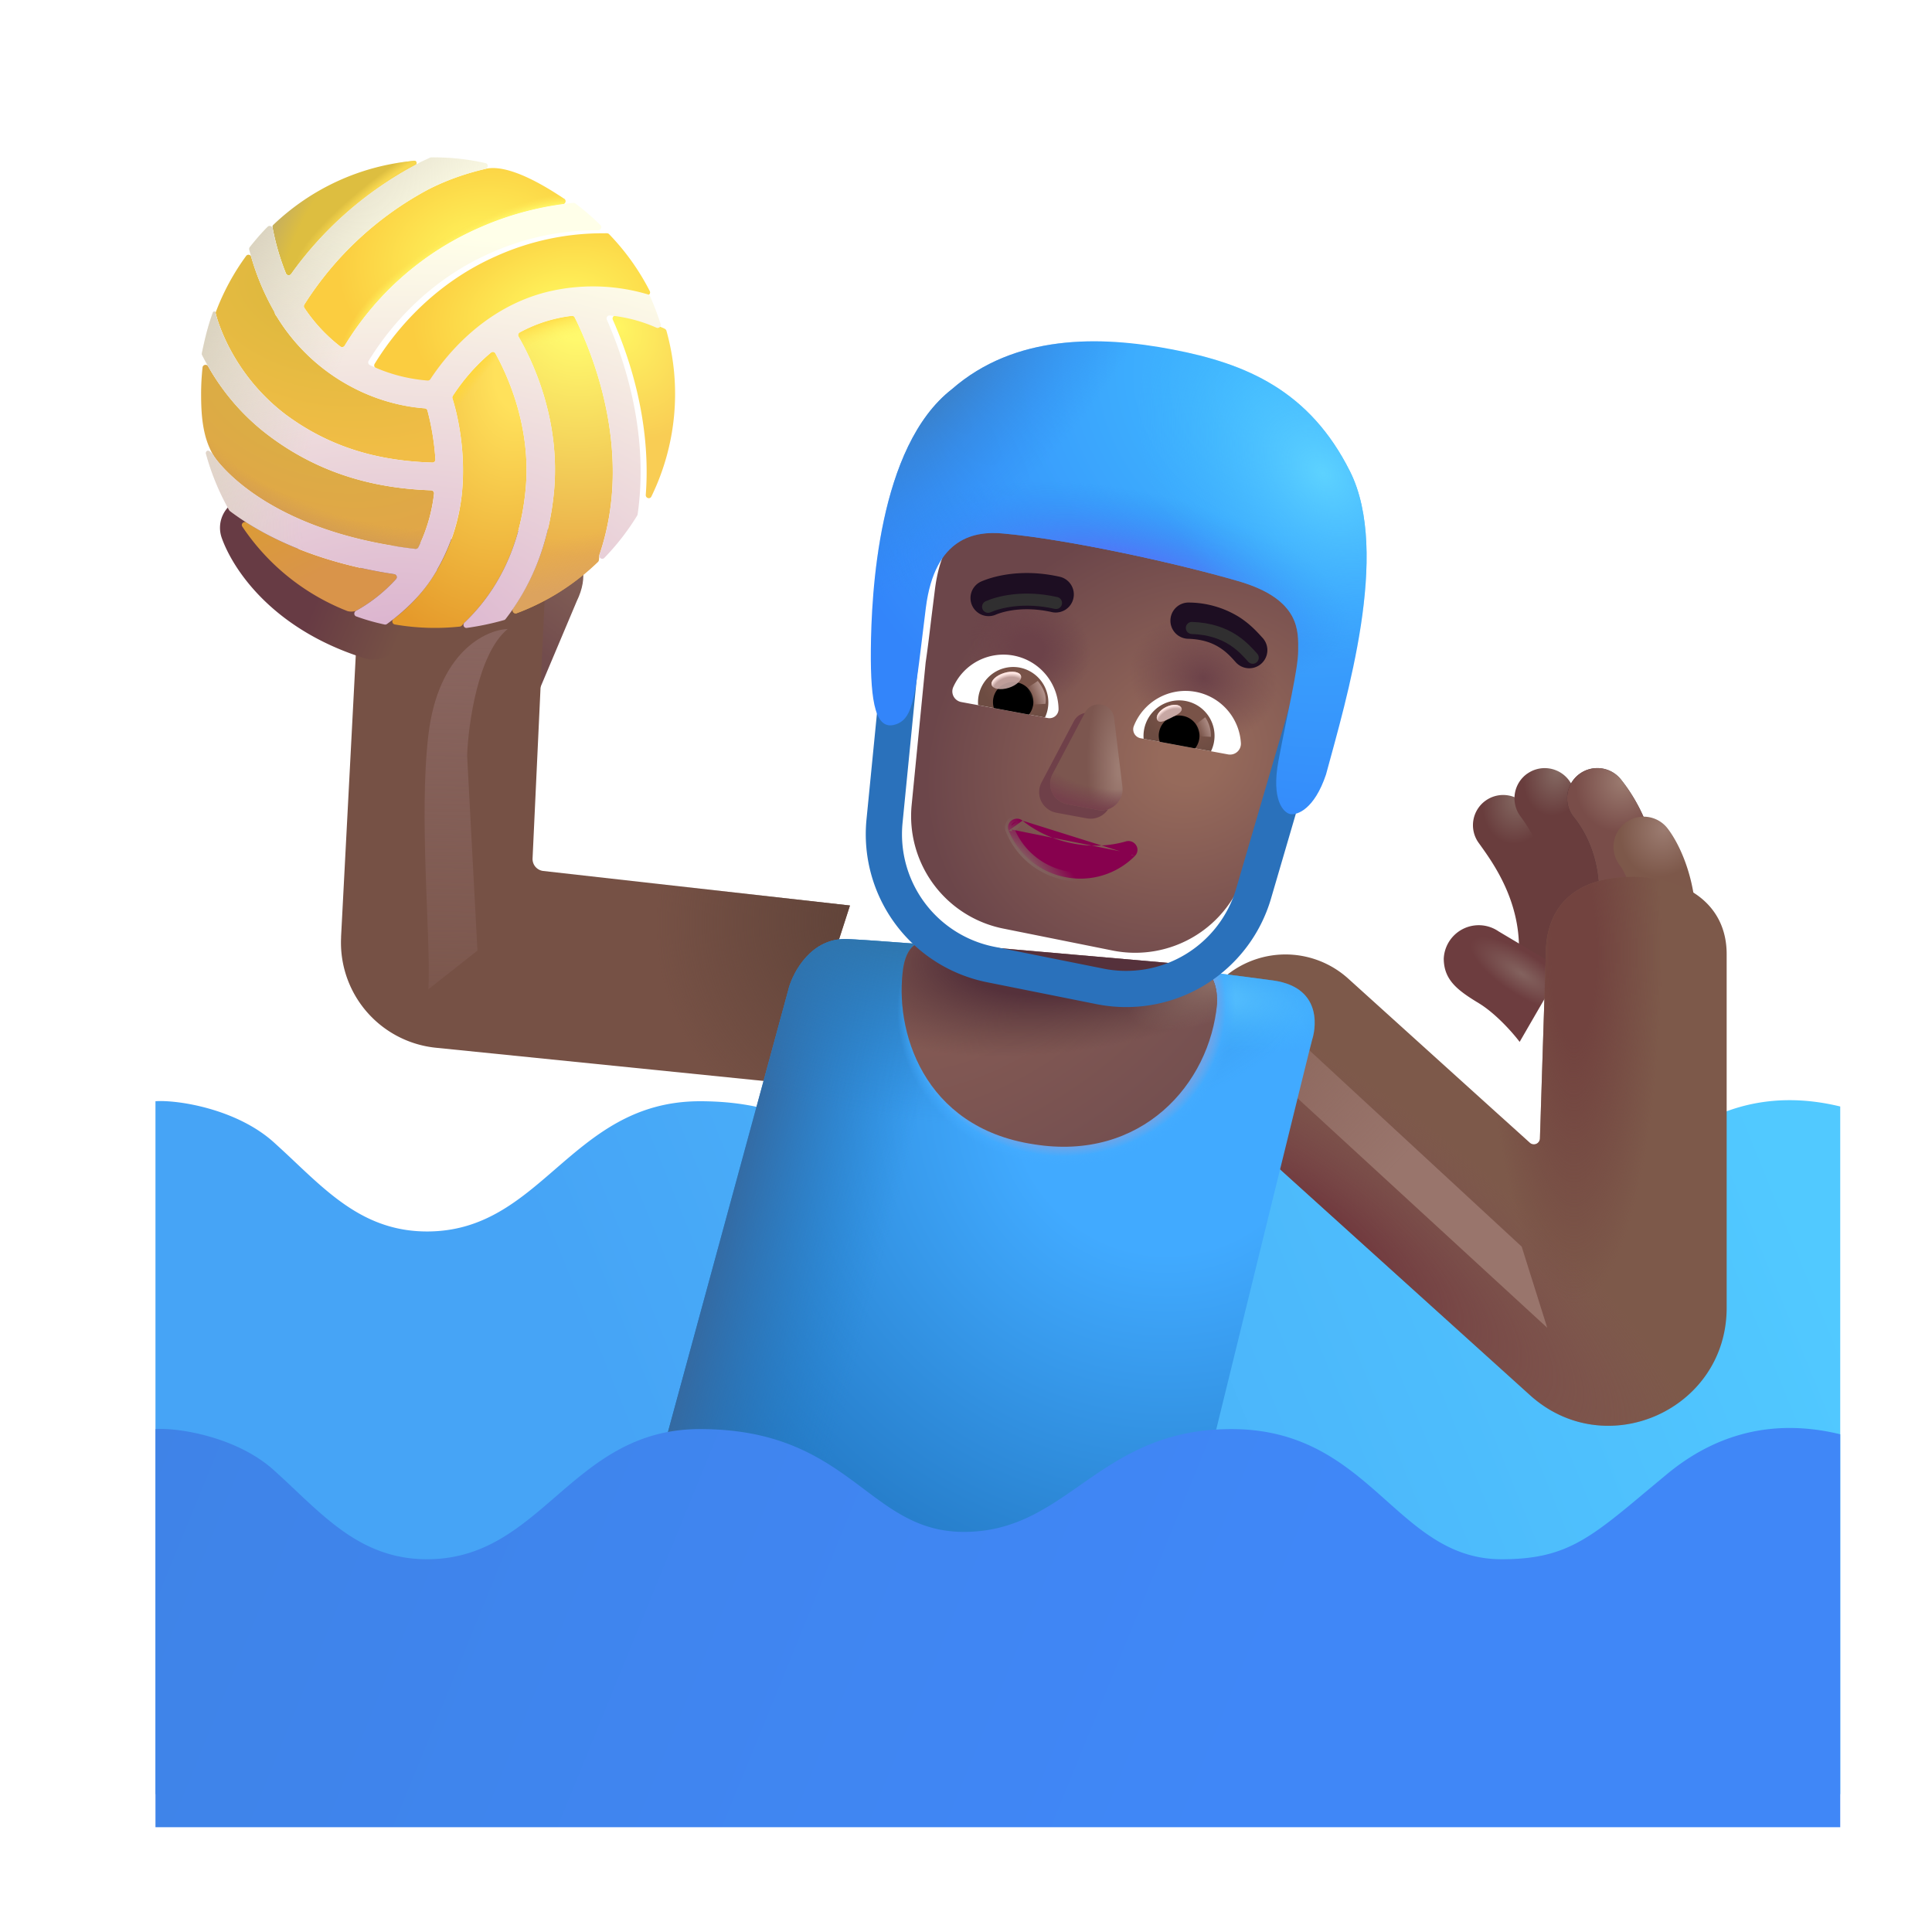
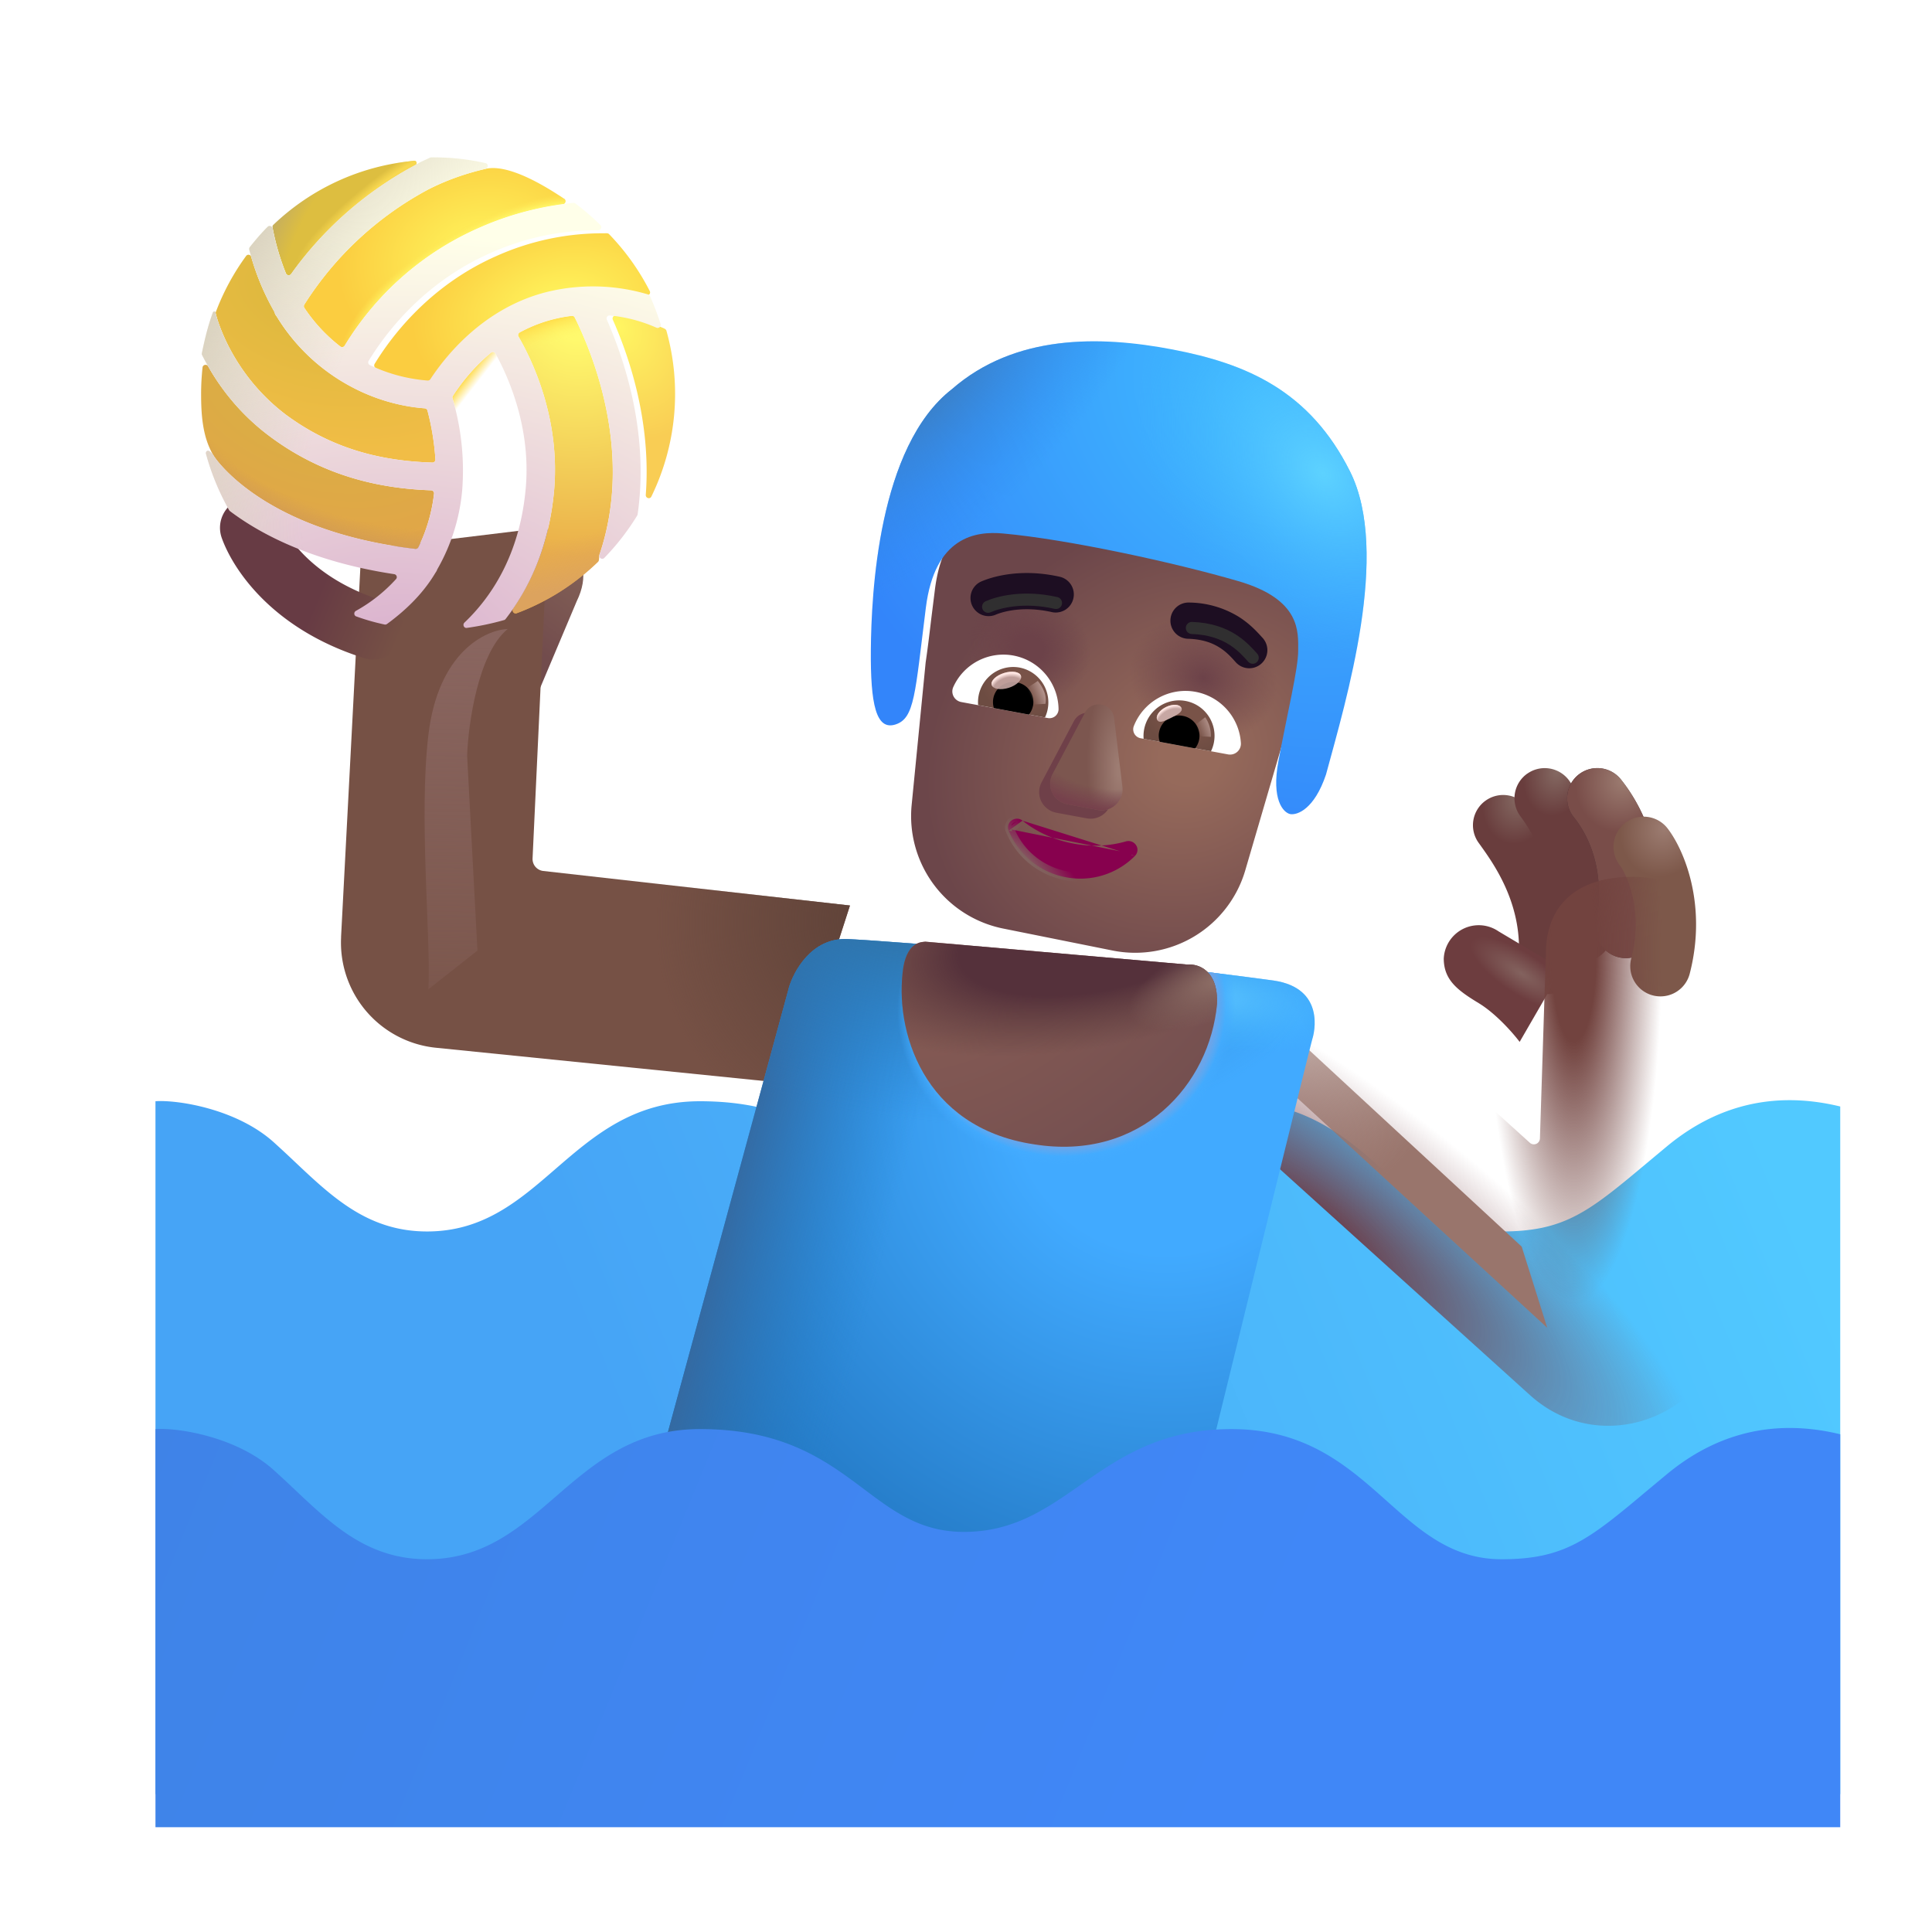
<svg xmlns="http://www.w3.org/2000/svg" fill="none" viewBox="0 0 32 32">
  <g filter="url(#svg-2bec9474-89b8-4a5d-b9c8-ca15a115b7fc-a)">
    <path fill="url(#svg-427a30a4-5615-4d10-9528-43d929995584-b)" d="M30.33 29.867v-11.39c-1.257-.305-2.197.1-2.874.663l-.302.252c-.981.822-1.378 1.155-2.433 1.155-.818 0-1.343-.468-1.904-.967-.643-.574-1.334-1.19-2.572-1.19-1.173 0-1.859.48-2.504.929-.571.399-1.11.774-1.926.774-.712 0-1.16-.336-1.657-.71-.623-.467-1.323-.993-2.714-.993-1.098 0-1.755.57-2.395 1.123-.605.524-1.194 1.034-2.125 1.034-.968 0-1.56-.558-2.194-1.157a20 20 0 0 0-.345-.32c-.625-.562-1.612-.706-1.96-.68v11.477z" />
  </g>
  <path fill="url(#svg-404f811f-4b28-43c6-b4c0-7a80088172fd-c)" d="m8.775 8.96.46.046c.063.006.127.02.18.056.243.158.339.483.138.895l-.87 2.062-.892-.84z" />
  <g filter="url(#svg-c88f4204-c547-4abf-9f0a-6de92e8dc3d4-d)">
    <path fill="#765145" d="m5.449 16.121.335-6.413 3.093-.375-.256 5.485a.2.2 0 0 0 .177.208l5.08.572-.954 2.954-5.904-.598A1.75 1.75 0 0 1 5.45 16.12" />
    <path fill="url(#svg-192bfcfd-1424-41fb-95f6-255f5f51af23-e)" d="m5.449 16.121.335-6.413 3.093-.375-.256 5.485a.2.2 0 0 0 .177.208l5.08.572-.954 2.954-5.904-.598A1.75 1.75 0 0 1 5.45 16.12" />
  </g>
  <path fill="url(#svg-6efaf16b-6213-4ca0-8df5-de7725a3afde-f)" fill-rule="evenodd" d="M24.612 13.257a.5.5 0 0 1 .696.125l.04.056c.214.294.92 1.264.797 2.574a.5.5 0 1 1-.996-.095c.087-.915-.402-1.598-.617-1.9l-.046-.064a.5.5 0 0 1 .126-.696" clip-rule="evenodd" />
  <path fill="url(#svg-1480f0de-ecdb-4529-9ed5-099023c9cbc0-g)" fill-rule="evenodd" d="M3.975 8.271a.5.5 0 0 1 .639.302c.08.225.493.986 1.711 1.372a.5.5 0 1 1-.302.953C4.48 10.41 3.847 9.4 3.673 8.91a.5.5 0 0 1 .302-.639" clip-rule="evenodd" />
  <path fill="url(#svg-d449239a-cb85-4801-85d6-319b03c10640-h)" fill-rule="evenodd" d="M25.3 12.812a.5.5 0 0 1 .708.143c.188.27.823 1.181.695 2.537a.5.5 0 0 1-.995-.094 2.73 2.73 0 0 0-.534-1.89.5.5 0 0 1 .125-.696" clip-rule="evenodd" />
  <path fill="url(#svg-c66a2e08-d5e6-4535-8b58-063b3c8b8c9b-i)" fill-rule="evenodd" d="M26.143 12.833a.5.5 0 0 1 .703.075c.267.332.83 1.208.571 2.568a.5.5 0 0 1-.982-.187c.186-.976-.212-1.56-.367-1.753a.5.5 0 0 1 .075-.703" clip-rule="evenodd" />
  <path fill="url(#svg-83ef766f-b466-416e-a9d6-ad6010974cab-j)" fill-rule="evenodd" d="M26.143 12.833a.5.5 0 0 1 .703.075c.267.332.83 1.208.571 2.568a.5.5 0 0 1-.982-.187c.186-.976-.212-1.56-.367-1.753a.5.5 0 0 1 .075-.703" clip-rule="evenodd" />
  <path fill="url(#svg-8ec26d25-a9df-40f1-ba33-b6c6cea0aea6-k)" fill-rule="evenodd" d="M26.92 13.63a.5.5 0 0 1 .701.092c.267.346.662 1.257.366 2.406a.5.5 0 1 1-.969-.25c.212-.818-.089-1.416-.189-1.546a.5.5 0 0 1 .091-.701" clip-rule="evenodd" />
  <path fill="url(#svg-5de223b0-0cc9-4610-a9a8-b4d8ce7bbec2-l)" d="M24.495 16.617c.287.175.57.5.675.64l.7-1.21c-.192-.113-.67-.394-1.051-.622a.58.58 0 0 0-.906.454c.003.351.222.52.582.738" />
  <g fill-rule="evenodd" clip-rule="evenodd" filter="url(#svg-2b0f3908-1fb9-4459-a6b6-912a4c633d31-m)">
-     <path fill="#7D594A" d="M26.526 15.023c.856 0 1.573.425 1.573 1.281v5.858c0 1.69-2.003 2.58-3.257 1.446l-5.09-4.599a1.55 1.55 0 1 1 2.079-2.3l3.008 2.719a.1.1 0 0 0 .167-.071l.098-3.053c0-.856.566-1.28 1.422-1.28" />
    <path fill="url(#svg-a5163b4f-3528-41eb-a061-026be053f3be-n)" d="M26.526 15.023c.856 0 1.573.425 1.573 1.281v5.858c0 1.69-2.003 2.58-3.257 1.446l-5.09-4.599a1.55 1.55 0 1 1 2.079-2.3l3.008 2.719a.1.1 0 0 0 .167-.071l.098-3.053c0-.856.566-1.28 1.422-1.28" />
    <path fill="url(#svg-1eae36f9-0d88-4e8e-81c2-9b6b7988c26f-o)" d="M26.526 15.023c.856 0 1.573.425 1.573 1.281v5.858c0 1.69-2.003 2.58-3.257 1.446l-5.09-4.599a1.55 1.55 0 1 1 2.079-2.3l3.008 2.719a.1.1 0 0 0 .167-.071l.098-3.053c0-.856.566-1.28 1.422-1.28" />
  </g>
  <g filter="url(#svg-e32e20f3-a77b-493b-93b6-87a435eda8a3-p)">
    <path fill="url(#svg-5a8378ba-ecf6-4b48-95a8-b8192f5b7367-q)" d="m25.627 21.992-4.641-4.266.078-.906 4.14 3.828z" />
  </g>
  <path fill="url(#svg-f47a3ff1-99a0-4118-9703-6b17078c48e4-r)" d="M3.575 5.167a.04.04 0 0 0-.002.025c.03.13.288 1.023 1.177 1.688.688.502 1.455.753 2.412.782a.05.05 0 0 0 .05-.053 4.2 4.2 0 0 0-.132-.81.05.05 0 0 0-.046-.036 3.1 3.1 0 0 1-1.207-.353 3.2 3.2 0 0 1-1.248-1.175.1.1 0 0 1-.02-.033l-.016-.042-.004-.009a4 4 0 0 1-.376-.895c-.011-.04-.063-.05-.087-.016a3.9 3.9 0 0 0-.501.927" />
  <path fill="url(#svg-2321be30-a27c-463c-81cd-fec7dfea6cf9-s)" d="M3.539 7.548c.01.021.797 1.243 3.34 1.543a.05.05 0 0 0 .05-.027c.147-.296.227-.6.26-.888a.05.05 0 0 0-.047-.055c-.736-.026-1.715-.182-2.663-.886a3.75 3.75 0 0 1-1.03-1.166c-.025-.042-.088-.03-.094.017a4 4 0 0 0-.024.439c0 .369.028.726.208 1.023" />
  <path fill="url(#svg-53db1461-7ee1-4def-95ab-5720eda6823c-t)" d="M3.539 7.548c.01.021.797 1.243 3.34 1.543a.05.05 0 0 0 .05-.027c.147-.296.227-.6.26-.888a.05.05 0 0 0-.047-.055c-.736-.026-1.715-.182-2.663-.886a3.75 3.75 0 0 1-1.03-1.166c-.025-.042-.088-.03-.094.017a4 4 0 0 0-.024.439c0 .369.028.726.208 1.023" />
-   <path fill="url(#svg-e2618d75-ecfd-45ea-8ae8-8c7278f6811c-u)" d="M5.756 10.122a.25.25 0 0 0 .139-.004 2.6 2.6 0 0 0 .664-.526c.027-.03.01-.076-.03-.082-1.132-.172-1.919-.52-2.445-.855-.046-.03-.1.024-.07.068a3.73 3.73 0 0 0 1.742 1.399" />
-   <path fill="url(#svg-cc13855d-acd4-4616-9e63-b461859133aa-v)" d="M7.618 10.378c.031-.004.052-.044.075-.066.42-.4.922-1.1 1.017-2.252.08-.989-.289-1.816-.504-2.206a.048.048 0 0 0-.074-.013c-.324.27-.535.568-.631.716a.05.05 0 0 0-.006.042c.076.246.22.846.16 1.524a3.16 3.16 0 0 1-.418 1.322l-.003.008-.014.024-.007.01a2.8 2.8 0 0 1-.695.766c-.034.027-.022.082.021.09a3.9 3.9 0 0 0 1.079.035" />
  <path fill="url(#svg-8cc546d2-dccf-4465-837e-b70707ffad2c-w)" d="M7.618 10.378c.031-.004.052-.044.075-.066.42-.4.922-1.1 1.017-2.252.08-.989-.289-1.816-.504-2.206a.048.048 0 0 0-.074-.013c-.324.27-.535.568-.631.716a.05.05 0 0 0-.006.042c.076.246.22.846.16 1.524a3.16 3.16 0 0 1-.418 1.322l-.003.008-.014.024-.007.01a2.8 2.8 0 0 1-.695.766c-.034.027-.022.082.021.09a3.9 3.9 0 0 0 1.079.035" />
  <path fill="url(#svg-d74f0426-f3e2-4409-8768-34661f1bbb07-x)" d="M9.905 9.305c.025-.025.013-.08.022-.114l.001-.004c.588-1.714-.152-3.418-.409-3.929a.05.05 0 0 0-.048-.026 2.4 2.4 0 0 0-.864.275.05.05 0 0 0-.018.068c.246.43.682 1.366.591 2.517-.073.872-.356 1.518-.679 1.989-.028.04.011.093.057.076.508-.19.965-.482 1.347-.852" />
  <path fill="url(#svg-98d690ca-b314-49df-a34d-33c28acb76a9-y)" d="M9.905 9.305c.025-.025.013-.08.022-.114l.001-.004c.588-1.714-.152-3.418-.409-3.929a.05.05 0 0 0-.048-.026 2.4 2.4 0 0 0-.864.275.05.05 0 0 0-.018.068c.246.43.682 1.366.591 2.517-.073.872-.356 1.518-.679 1.989-.028.04.011.093.057.076.508-.19.965-.482 1.347-.852" />
  <path fill="url(#svg-e7e77e00-eb24-4360-903e-826fcd2d2a67-z)" d="M9.905 9.305c.025-.025.013-.08.022-.114l.001-.004c.588-1.714-.152-3.418-.409-3.929a.05.05 0 0 0-.048-.026 2.4 2.4 0 0 0-.864.275.05.05 0 0 0-.018.068c.246.43.682 1.366.591 2.517-.073.872-.356 1.518-.679 1.989-.028.04.011.093.057.076.508-.19.965-.482 1.347-.852" />
  <g filter="url(#svg-aac194c4-43f5-4e6c-b331-0048d49e1a67-A)">
    <path fill="url(#svg-aae82c7c-8663-41c7-b9a3-06e90e7d49ba-B)" d="M10.937 5.475c-.008-.026-.042-.037-.067-.048a2.5 2.5 0 0 0-.77-.201.05.05 0 0 0-.05.069c.254.573.64 1.664.546 2.901-.004.055.069.078.093.028a3.88 3.88 0 0 0 .248-2.75" />
  </g>
  <g filter="url(#svg-99d67785-7826-44e9-b60c-a8d44b6e417e-C)">
    <path fill="url(#svg-bcd83337-f512-4a35-857a-064b63630769-D)" d="M7.128 6.281c.223-.34.845-1.163 1.906-1.439a3.2 3.2 0 0 1 1.57-.001c.042.01.078-.032.058-.07a3.9 3.9 0 0 0-.674-.943c-.018-.02-.054-.014-.08-.014a4.3 4.3 0 0 0-1.793.38c-1.136.503-1.76 1.374-2.01 1.783a.05.05 0 0 0 .02.07c.4.19.76.243.958.256a.05.05 0 0 0 .045-.022" />
  </g>
  <path fill="url(#svg-39939ec7-6849-4796-95fc-aa3725252ce5-E)" d="M9.344 3.291c.038.026.023.085-.022.091a5 5 0 0 0-1.395.395 4.9 4.9 0 0 0-2.218 1.948.05.05 0 0 1-.073.014 2.7 2.7 0 0 1-.596-.64.05.05 0 0 1-.001-.054A5.5 5.5 0 0 1 7.09 3.14a4.1 4.1 0 0 1 .95-.343c.36-.085.937.247 1.303.495" />
  <path fill="url(#svg-e180390c-2c60-44ac-8a28-9dfb70f01988-F)" d="M9.344 3.291c.038.026.023.085-.022.091a5 5 0 0 0-1.395.395 4.9 4.9 0 0 0-2.218 1.948.05.05 0 0 1-.073.014 2.7 2.7 0 0 1-.596-.64.05.05 0 0 1-.001-.054A5.5 5.5 0 0 1 7.09 3.14a4.1 4.1 0 0 1 .95-.343c.36-.085.937.247 1.303.495" />
  <path fill="url(#svg-686125db-a2d8-4823-adb5-0551c6727d4e-G)" d="M4.524 3.727c-.014.013-.011.037-.007.056a4 4 0 0 0 .22.747.05.05 0 0 0 .086.01 6 6 0 0 1 2.059-1.808c.031-.02.017-.07-.02-.068-.904.08-1.719.47-2.338 1.063" />
  <path fill="url(#svg-ae095d6d-8c1a-4440-a9c0-258064a4cdff-H)" d="M4.524 3.727c-.014.013-.011.037-.007.056a4 4 0 0 0 .22.747.05.05 0 0 0 .086.01 6 6 0 0 1 2.059-1.808c.031-.02.017-.07-.02-.068-.904.08-1.719.47-2.338 1.063" />
  <path fill="url(#svg-f27ae491-bc63-48e9-88fd-a07c71856a6d-I)" d="M9.034 4.842c-1.06.276-1.683 1.099-1.907 1.44a.05.05 0 0 1-.044.021 2.7 2.7 0 0 1-.957-.256.05.05 0 0 1-.02-.07c.25-.41.873-1.28 2.009-1.782a4.3 4.3 0 0 1 1.792-.381c.046 0 .07-.055.037-.087a4 4 0 0 0-.414-.357.05.05 0 0 0-.034-.01 5.1 5.1 0 0 0-1.57.417A4.9 4.9 0 0 0 5.71 5.725a.05.05 0 0 1-.073.014 2.7 2.7 0 0 1-.596-.64.05.05 0 0 1-.001-.053A5.5 5.5 0 0 1 7.09 3.139c.318-.167.664-.274.95-.342.05-.013.052-.084.001-.095a3.8 3.8 0 0 0-.836-.095h-.061a.1.1 0 0 0-.023.005c-.08.039-.16.07-.24.12a6 6 0 0 0-2.06 1.807.05.05 0 0 1-.085-.009 4 4 0 0 1-.22-.747c-.008-.039-.055-.054-.083-.027-.105.105-.203.22-.295.336a.05.05 0 0 0-.01.043 4.2 4.2 0 0 0 .414 1.026.2.2 0 0 0 .044.083 3.2 3.2 0 0 0 1.24 1.166c.488.259.949.337 1.207.353a.05.05 0 0 1 .046.036c.049.175.11.47.133.81a.05.05 0 0 1-.05.053c-.958-.029-1.725-.28-2.412-.782C3.8 6.17 3.57 5.198 3.57 5.177c0-.026-.036-.025-.045 0-.079.215-.134.44-.181.672a.05.05 0 0 0 .004.033c.2.395.543.92 1.131 1.353.948.704 1.927.86 2.663.886a.05.05 0 0 1 .048.055 2.7 2.7 0 0 1-.261.888.05.05 0 0 1-.05.027c-2.543-.3-3.33-1.522-3.34-1.543a.23.23 0 0 0-.075-.077c-.031-.019-.061.012-.052.047.092.334.22.641.383.93a.1.1 0 0 0 .013.016c.512.387 1.371.841 2.721 1.046.04.006.057.053.03.082a2.6 2.6 0 0 1-.664.526c-.038.021-.035.078.006.092q.225.082.469.134.02.004.039-.008.53-.387.804-.85l.007-.01.014-.023q.004-.013.01-.025a3.2 3.2 0 0 0 .411-1.305 4.2 4.2 0 0 0-.16-1.524.05.05 0 0 1 .006-.042c.096-.148.307-.446.631-.716a.048.048 0 0 1 .074.013c.215.39.584 1.217.504 2.206-.095 1.151-.597 1.852-1.017 2.252-.036.034-.008.096.04.088q.32-.045.617-.13a.05.05 0 0 0 .025-.018c.373-.48.723-1.176.806-2.16.09-1.151-.345-2.087-.592-2.517a.05.05 0 0 1 .019-.068 2.372 2.372 0 0 1 .863-.275c.02-.002.04.008.048.026.257.511.997 2.215.41 3.93-.018.05.044.091.08.053a4 4 0 0 0 .545-.702.1.1 0 0 0 .007-.019c.197-1.369-.236-2.602-.51-3.225a.05.05 0 0 1 .05-.07 2.5 2.5 0 0 1 .77.202c.04.019.085-.02.071-.061a5 5 0 0 0-.175-.461.05.05 0 0 0-.03-.027 3.2 3.2 0 0 0-1.703-.036" />
  <path fill="url(#svg-37d2116f-8cef-4567-8ab7-0cdacef7d395-J)" d="M9.034 4.842c-1.06.276-1.683 1.099-1.907 1.44a.05.05 0 0 1-.044.021 2.7 2.7 0 0 1-.957-.256.05.05 0 0 1-.02-.07c.25-.41.873-1.28 2.009-1.782a4.3 4.3 0 0 1 1.792-.381c.046 0 .07-.055.037-.087a4 4 0 0 0-.414-.357.05.05 0 0 0-.034-.01 5.1 5.1 0 0 0-1.57.417A4.9 4.9 0 0 0 5.71 5.725a.05.05 0 0 1-.073.014 2.7 2.7 0 0 1-.596-.64.05.05 0 0 1-.001-.053A5.5 5.5 0 0 1 7.09 3.139c.318-.167.664-.274.95-.342.05-.013.052-.084.001-.095a3.8 3.8 0 0 0-.836-.095h-.061a.1.1 0 0 0-.023.005c-.08.039-.16.07-.24.12a6 6 0 0 0-2.06 1.807.05.05 0 0 1-.085-.009 4 4 0 0 1-.22-.747c-.008-.039-.055-.054-.083-.027-.105.105-.203.22-.295.336a.05.05 0 0 0-.01.043 4.2 4.2 0 0 0 .414 1.026.2.2 0 0 0 .044.083 3.2 3.2 0 0 0 1.24 1.166c.488.259.949.337 1.207.353a.05.05 0 0 1 .046.036c.049.175.11.47.133.81a.05.05 0 0 1-.05.053c-.958-.029-1.725-.28-2.412-.782C3.8 6.17 3.57 5.198 3.57 5.177c0-.026-.036-.025-.045 0-.079.215-.134.44-.181.672a.05.05 0 0 0 .004.033c.2.395.543.92 1.131 1.353.948.704 1.927.86 2.663.886a.05.05 0 0 1 .048.055 2.7 2.7 0 0 1-.261.888.05.05 0 0 1-.05.027c-2.543-.3-3.33-1.522-3.34-1.543a.23.23 0 0 0-.075-.077c-.031-.019-.061.012-.052.047.092.334.22.641.383.93a.1.1 0 0 0 .013.016c.512.387 1.371.841 2.721 1.046.04.006.057.053.03.082a2.6 2.6 0 0 1-.664.526c-.038.021-.035.078.006.092q.225.082.469.134.02.004.039-.008.53-.387.804-.85l.007-.01.014-.023q.004-.013.01-.025a3.2 3.2 0 0 0 .411-1.305 4.2 4.2 0 0 0-.16-1.524.05.05 0 0 1 .006-.042c.096-.148.307-.446.631-.716a.048.048 0 0 1 .074.013c.215.39.584 1.217.504 2.206-.095 1.151-.597 1.852-1.017 2.252-.036.034-.008.096.04.088q.32-.045.617-.13a.05.05 0 0 0 .025-.018c.373-.48.723-1.176.806-2.16.09-1.151-.345-2.087-.592-2.517a.05.05 0 0 1 .019-.068 2.372 2.372 0 0 1 .863-.275c.02-.002.04.008.048.026.257.511.997 2.215.41 3.93-.018.05.044.091.08.053a4 4 0 0 0 .545-.702.1.1 0 0 0 .007-.019c.197-1.369-.236-2.602-.51-3.225a.05.05 0 0 1 .05-.07 2.5 2.5 0 0 1 .77.202c.04.019.085-.02.071-.061a5 5 0 0 0-.175-.461.05.05 0 0 0-.03-.027 3.2 3.2 0 0 0-1.703-.036" />
  <path fill="url(#svg-38052466-a465-4bd2-8a32-2ee86ff41422-K)" d="m13.065 16.367-2.14 7.86 4.609 2.171 4.422-1.953c.583-2.38 1.756-7.16 1.78-7.234.032-.094.22-.844-.64-.97-2.61-.358-6.328-.655-7.062-.687-.588-.025-.89.532-.97.813" />
  <path fill="url(#svg-a69251a2-4c26-4f44-a3e8-da15a6be6a60-L)" d="m13.065 16.367-2.14 7.86 4.609 2.171 4.422-1.953c.583-2.38 1.756-7.16 1.78-7.234.032-.094.22-.844-.64-.97-2.61-.358-6.328-.655-7.062-.687-.588-.025-.89.532-.97.813" />
  <path fill="url(#svg-0479edfc-db72-4b12-9208-1efc5dbc0e2e-M)" d="m13.065 16.367-2.14 7.86 4.609 2.171 4.422-1.953c.583-2.38 1.756-7.16 1.78-7.234.032-.094.22-.844-.64-.97-2.61-.358-6.328-.655-7.062-.687-.588-.025-.89.532-.97.813" />
  <path fill="url(#svg-89a0fd26-b500-4296-b5ac-efa9bae5d8ea-N)" d="m13.065 16.367-2.14 7.86 4.609 2.171 4.422-1.953c.583-2.38 1.756-7.16 1.78-7.234.032-.094.22-.844-.64-.97-2.61-.358-6.328-.655-7.062-.687-.588-.025-.89.532-.97.813" />
  <path fill="url(#svg-6a968d16-8e5d-49d6-9b27-2fb4121a9cf3-O)" d="m13.065 16.367-2.14 7.86 4.609 2.171 4.422-1.953c.583-2.38 1.756-7.16 1.78-7.234.032-.094.22-.844-.64-.97-2.61-.358-6.328-.655-7.062-.687-.588-.025-.89.532-.97.813" />
  <path fill="url(#svg-5e4bd740-2eb6-4045-ac94-aaa6fb8269c2-P)" d="m13.065 16.367-2.14 7.86 4.609 2.171 4.422-1.953c.583-2.38 1.756-7.16 1.78-7.234.032-.094.22-.844-.64-.97-2.61-.358-6.328-.655-7.062-.687-.588-.025-.89.532-.97.813" />
  <path fill="url(#svg-e1b56b22-c39b-44b3-8f81-8536d705c3d0-Q)" d="M14.963 16.015c.078-.437.324-.41.363-.418l4.348.38c.17-.016.503.091.484.648-.117 1.328-1.25 2.617-3.035 2.328-1.839-.277-2.32-1.895-2.16-2.938" />
  <path fill="url(#svg-78f42326-31d5-4ed5-884c-1ffe03f8f280-R)" d="M14.963 16.015c.078-.437.324-.41.363-.418l4.348.38c.17-.016.503.091.484.648-.117 1.328-1.25 2.617-3.035 2.328-1.839-.277-2.32-1.895-2.16-2.938" />
  <path fill="url(#svg-32234cc2-0ec8-473a-9f5d-69555b6a9887-S)" d="M14.963 16.015c.078-.437.324-.41.363-.418l4.348.38c.17-.016.503.091.484.648-.117 1.328-1.25 2.617-3.035 2.328-1.839-.277-2.32-1.895-2.16-2.938" />
  <g filter="url(#svg-5d1852a4-b6d4-428b-adbe-51bae1d5b967-T)">
    <path fill="url(#svg-b6910ead-2828-4219-be1e-c0cb10612db2-U)" d="M15.335 10.066c.148-1.182.828-1.271 1.277-1.23 1.074.097 2.836.48 3.898.789.999.29.995.8.993 1.11v.042c0 .187-.068.533-.154.956l-.873 2.981a1.9 1.9 0 0 1-2.197 1.33l-1.812-.364a1.9 1.9 0 0 1-1.517-2.049l.232-2.361c.028-.188.057-.42.091-.708z" />
    <path fill="url(#svg-082b7e96-c0aa-48bd-a8a3-f8013b7e6c0a-V)" d="M15.335 10.066c.148-1.182.828-1.271 1.277-1.23 1.074.097 2.836.48 3.898.789.999.29.995.8.993 1.11v.042c0 .187-.068.533-.154.956l-.873 2.981a1.9 1.9 0 0 1-2.197 1.33l-1.812-.364a1.9 1.9 0 0 1-1.517-2.049l.232-2.361c.028-.188.057-.42.091-.708z" />
    <path fill="url(#svg-4ffe0b79-3f90-4afb-8883-6808c5bbe3eb-W)" d="M15.335 10.066c.148-1.182.828-1.271 1.277-1.23 1.074.097 2.836.48 3.898.789.999.29.995.8.993 1.11v.042c0 .187-.068.533-.154.956l-.873 2.981a1.9 1.9 0 0 1-2.197 1.33l-1.812-.364a1.9 1.9 0 0 1-1.517-2.049l.232-2.361c.028-.188.057-.42.091-.708z" />
  </g>
-   <path fill="#2A71BB" fill-rule="evenodd" d="m14.352 13.572.305-3.094.597.059-.305 3.094a1.9 1.9 0 0 0 1.518 2.05l1.812.363a1.9 1.9 0 0 0 2.197-1.33l1.082-3.697.576.169-1.082 3.697a2.5 2.5 0 0 1-2.89 1.749l-1.813-.363a2.5 2.5 0 0 1-1.997-2.697" clip-rule="evenodd" />
  <g filter="url(#svg-aad67450-2bf6-4280-b848-8d847bb4456f-X)">
    <path fill="#6F4049" d="m17.787 11.944-.535 1.014c-.11.209.014.46.248.504l.497.092a.348.348 0 0 0 .412-.382l-.138-1.138c-.028-.252-.364-.314-.484-.09" />
  </g>
  <g filter="url(#svg-f1d0ef5d-d908-4e79-848e-687dbfb44f29-Y)">
    <path fill="url(#svg-2a973d94-8cec-4f51-8fdc-70e544be85ab-Z)" d="m17.97 11.805-.536 1.014c-.11.208.014.46.248.503l.497.093a.348.348 0 0 0 .412-.382l-.138-1.139c-.028-.251-.364-.313-.484-.09" />
    <path fill="url(#svg-209a3cf5-8b9e-4d57-b2e3-025a613a4eed-aa)" d="m17.97 11.805-.536 1.014c-.11.208.014.46.248.503l.497.093a.348.348 0 0 0 .412-.382l-.138-1.139c-.028-.251-.364-.313-.484-.09" />
  </g>
  <path fill="#87014E" stroke="url(#svg-27f997f3-3667-4b90-9b1f-1982b9ecb205-ab)" stroke-width=".1" d="M16.937 13.593c.22.178.501.311.815.374.318.064.624.048.897-.031a.15.15 0 0 1 .168.063.14.14 0 0 1-.02.178m-1.86-.584 1.825.549m-1.825-.55a.15.15 0 0 0-.18-.004.14.14 0 0 0-.05.17m.23-.165-.184.146m2.045.438-.036-.035m.036.035-.036-.035m.036.035a1.27 1.27 0 0 1-1.158.35 1.27 1.27 0 0 1-.933-.769m2.055.384c-.277.28-.69.42-1.112.335a1.23 1.23 0 0 1-.897-.738m-.046.02.046-.02m-.046.02v-.001l.046-.019" />
  <path fill="#fff" d="M19.803 11.459a.92.92 0 0 1 .75.847.18.18 0 0 1-.214.189l-1.444-.267a.15.15 0 0 1-.115-.203.92.92 0 0 1 1.023-.566" />
  <path fill="url(#svg-9b90290f-eeb4-4b31-83b3-7db908e7de15-ac)" d="M19.636 11.61a.587.587 0 0 1 .422.833l-1.116-.206a.59.59 0 0 1 .694-.627" />
  <path fill="#000" d="M19.198 12.127a.335.335 0 0 1 .392-.27.335.335 0 0 1 .205.538l-.585-.109a.3.3 0 0 1-.012-.16" />
  <g filter="url(#svg-73e5de4d-6cbf-4a5f-b500-64d04ebc65ed-ad)">
    <path fill="#C7A7A3" d="M19.568 11.725c.03.062-.067.113-.178.168-.11.054-.192.092-.223.03-.03-.062.034-.157.145-.212s.225-.048.256.014" />
    <path fill="url(#svg-5719a2e3-e799-4272-addb-1f3a29aae71b-ae)" d="M19.568 11.725c.03.062-.067.113-.178.168-.11.054-.192.092-.223.03-.03-.062.034-.157.145-.212s.225-.048.256.014" />
  </g>
  <g filter="url(#svg-c3722e08-31ca-40b7-a061-c4e3b916c1d0-af)">
    <path fill="url(#svg-bcb34430-445a-49f4-a7ba-79e01a7793c4-ag)" d="M20.056 12.205a.55.55 0 0 0-.094-.325l-.2.152.047.16z" />
  </g>
  <path fill="#fff" d="M16.786 10.858a.91.91 0 0 0-.996.52c-.049.106.017.229.132.25l1.433.265a.15.15 0 0 0 .178-.148.915.915 0 0 0-.747-.887" />
  <path fill="url(#svg-4f11cf4b-3461-46cf-ac93-4080bdb0a352-ah)" d="M16.887 11.057a.583.583 0 0 0-.686.622l1.107.205a.587.587 0 0 0-.421-.827" />
  <path fill="#000" d="M17.11 11.69a.33.33 0 0 0-.268-.388.332.332 0 0 0-.38.425l.58.108a.33.33 0 0 0 .067-.144" />
  <g filter="url(#svg-672544a7-3fb1-4d02-9b7d-6b89c6c8d446-ai)">
    <path fill="url(#svg-882af720-5f8d-45b7-b8ea-cd0cb25f65c0-aj)" d="M17.316 11.658c.034-.185-.093-.335-.127-.38l-.217.144.07.252z" />
  </g>
  <g filter="url(#svg-2e48d082-5595-4627-8a90-bf8d7e427ee2-ak)" transform="rotate(-17.442 16.668 11.27)">
    <ellipse cx="16.668" cy="11.27" fill="#C7A7A3" fill-opacity=".9" rx=".254" ry=".129" />
    <ellipse cx="16.668" cy="11.27" fill="url(#svg-0e4d1e59-6d5b-4679-a98c-c876b8a0b005-al)" rx=".254" ry=".129" />
  </g>
  <g filter="url(#svg-d9e4d0c1-0556-42c2-afe1-e6c5d31440ed-am)">
    <path fill="url(#svg-201e7ae2-5946-4ef5-bdbd-7acf36b3986a-an)" d="M30.33 30.414v-6.508c-1.257-.305-2.197.102-2.874.664l-.302.251c-.981.823-1.378 1.155-2.433 1.155-.818 0-1.343-.467-1.904-.967-.643-.573-1.334-1.189-2.572-1.189-1.173 0-1.859.479-2.504.929-.571.398-1.11.774-1.926.774-.712 0-1.16-.336-1.657-.71-.623-.467-1.323-.993-2.714-.993-1.098 0-1.755.57-2.395 1.123-.605.523-1.194 1.033-2.125 1.033-.968 0-1.56-.557-2.194-1.156a20 20 0 0 0-.345-.32c-.625-.563-1.612-.706-1.96-.68v6.594z" />
  </g>
  <path fill="url(#svg-35685ad2-457d-4673-9484-fda6f29f2778-ao)" d="M15.335 10.066c.148-1.181.828-1.271 1.277-1.23 1.074.097 2.836.48 3.898.789 1.045.303.992.847.992 1.152s-.18 1.035-.328 1.832c-.118.638.081.85.196.875.117.02.4-.081.593-.656.336-1.242 1.07-3.672.399-5.016-.672-1.344-1.719-1.789-2.938-2.023-1.218-.235-2.617-.25-3.656.656-1.227.953-1.336 3.406-1.344 4.313s.086 1.343.407 1.242c.32-.102.324-.504.504-1.934" />
-   <path fill="url(#svg-54aa0026-1ece-4dec-9f82-3e1b7dab053b-ap)" d="M15.335 10.066c.148-1.181.828-1.271 1.277-1.23 1.074.097 2.836.48 3.898.789 1.045.303.992.847.992 1.152s-.18 1.035-.328 1.832c-.118.638.081.85.196.875.117.02.4-.081.593-.656.336-1.242 1.07-3.672.399-5.016-.672-1.344-1.719-1.789-2.938-2.023-1.218-.235-2.617-.25-3.656.656-1.227.953-1.336 3.406-1.344 4.313s.086 1.343.407 1.242c.32-.102.324-.504.504-1.934" />
  <path fill="url(#svg-da524cd2-8311-445a-ad45-05c79507d60a-aq)" d="M15.335 10.066c.148-1.181.828-1.271 1.277-1.23 1.074.097 2.836.48 3.898.789 1.045.303.992.847.992 1.152s-.18 1.035-.328 1.832c-.118.638.081.85.196.875.117.02.4-.081.593-.656.336-1.242 1.07-3.672.399-5.016-.672-1.344-1.719-1.789-2.938-2.023-1.218-.235-2.617-.25-3.656.656-1.227.953-1.336 3.406-1.344 4.313s.086 1.343.407 1.242c.32-.102.324-.504.504-1.934" />
  <path fill="url(#svg-9acb885a-9641-459d-a7bf-f1b8ffa2b76a-ar)" d="M15.335 10.066c.148-1.181.828-1.271 1.277-1.23 1.074.097 2.836.48 3.898.789 1.045.303.992.847.992 1.152s-.18 1.035-.328 1.832c-.118.638.081.85.196.875.117.02.4-.081.593-.656.336-1.242 1.07-3.672.399-5.016-.672-1.344-1.719-1.789-2.938-2.023-1.218-.235-2.617-.25-3.656.656-1.227.953-1.336 3.406-1.344 4.313s.086 1.343.407 1.242c.32-.102.324-.504.504-1.934" />
  <g filter="url(#svg-54eaa8a9-7680-4926-9408-50ac9fd03e1b-as)">
    <path fill="url(#svg-40110e67-3b57-47e0-bba7-7fdf6cee1ff8-at)" d="M7.096 12.168c.163-1.363.943-1.735 1.313-1.75-.488.4-.652 1.562-.672 2.094l.171 3.233-.812.64c.042-.864-.162-2.855 0-4.217" />
  </g>
  <g filter="url(#svg-d97ade2b-6087-452a-8304-391722fb99aa-au)">
    <path fill="#1D0E22" fill-rule="evenodd" d="M17.425 10.339c-.468-.106-.809-.012-.94.045a.3.3 0 0 1-.239-.55c.237-.103.708-.217 1.311-.08a.3.3 0 0 1-.133.585" clip-rule="evenodd" />
  </g>
  <g filter="url(#svg-b75f44f3-464b-4491-81bd-d0361aeb35e3-av)">
    <path stroke="#302F30" stroke-linecap="round" stroke-width=".2" d="M16.366 10.05c.183-.08.59-.184 1.125-.063" />
  </g>
  <g filter="url(#svg-5d1a89ec-c7f3-41c7-bb7c-9ce7f0bd4f13-aw)">
    <path fill="#1D0E22" fill-rule="evenodd" d="M19.386 10.47a.3.3 0 0 0 .29.31c.243.007.404.07.518.142.118.073.198.161.276.249a.3.3 0 1 0 .443-.405c-.08-.088-.207-.233-.402-.354a1.6 1.6 0 0 0-.815-.232.3.3 0 0 0-.31.29" clip-rule="evenodd" />
  </g>
  <g filter="url(#svg-630984c9-1c75-4a2a-a79c-684423b3b132-ax)">
    <path stroke="#302F30" stroke-linecap="round" stroke-width=".2" d="M20.749 10.894c-.157-.176-.418-.473-1.008-.493" />
  </g>
  <defs>
    <radialGradient id="svg-192bfcfd-1424-41fb-95f6-255f5f51af23-e" cx="0" cy="0" r="1" gradientTransform="rotate(-171.733 7.753 7.403)scale(3.695 3.855)" gradientUnits="userSpaceOnUse">
      <stop offset=".098" stop-color="#604339" />
      <stop offset="1" stop-color="#604339" stop-opacity="0" />
    </radialGradient>
    <radialGradient id="svg-6efaf16b-6213-4ca0-8df5-de7725a3afde-f" cx="0" cy="0" r="1" gradientTransform="matrix(-.556 1.949 -1.482 -.423 25.159 13.212)" gradientUnits="userSpaceOnUse">
      <stop stop-color="#856A63" />
      <stop offset=".384" stop-color="#693D3D" />
    </radialGradient>
    <radialGradient id="svg-d449239a-cb85-4801-85d6-319b03c10640-h" cx="0" cy="0" r="1" gradientTransform="matrix(-.516 1.905 -1.386 -.376 25.791 12.765)" gradientUnits="userSpaceOnUse">
      <stop stop-color="#856A63" />
      <stop offset=".384" stop-color="#693D3D" />
    </radialGradient>
    <radialGradient id="svg-c66a2e08-d5e6-4535-8b58-063b3c8b8c9b-i" cx="0" cy="0" r="1" gradientTransform="rotate(113.89 9.242 15.211)scale(1.871 1.682)" gradientUnits="userSpaceOnUse">
      <stop stop-color="#685957" />
      <stop offset=".467" stop-color="#412830" />
    </radialGradient>
    <radialGradient id="svg-83ef766f-b466-416e-a9d6-ad6010974cab-j" cx="0" cy="0" r="1" gradientTransform="rotate(113.89 9.242 15.211)scale(1.871 1.682)" gradientUnits="userSpaceOnUse">
      <stop stop-color="#9C7C71" />
      <stop offset=".467" stop-color="#794D49" />
    </radialGradient>
    <radialGradient id="svg-8ec26d25-a9df-40f1-ba33-b6c6cea0aea6-k" cx="0" cy="0" r="1" gradientTransform="matrix(-.679 1.612 -1.399 -.589 27.563 13.715)" gradientUnits="userSpaceOnUse">
      <stop stop-color="#9C7C71" />
      <stop offset=".467" stop-color="#7D584A" />
    </radialGradient>
    <radialGradient id="svg-5de223b0-0cc9-4610-a9a8-b4d8ce7bbec2-l" cx="0" cy="0" r="1" gradientTransform="matrix(-.424 .652 -1.892 -1.23 25.203 16.127)" gradientUnits="userSpaceOnUse">
      <stop stop-color="#83625E" />
      <stop offset=".438" stop-color="#6D3D3F" />
    </radialGradient>
    <radialGradient id="svg-a5163b4f-3528-41eb-a061-026be053f3be-n" cx="0" cy="0" r="1" gradientTransform="matrix(1.467 -1.989 6.331 4.67 21.233 20.776)" gradientUnits="userSpaceOnUse">
      <stop stop-color="#6C3139" />
      <stop offset="1" stop-color="#835357" stop-opacity="0" />
    </radialGradient>
    <radialGradient id="svg-1eae36f9-0d88-4e8e-81c2-9b6b7988c26f-o" cx="0" cy="0" r="1" gradientTransform="matrix(0 5.835 -1.459 0 25.568 16.277)" gradientUnits="userSpaceOnUse">
      <stop offset=".253" stop-color="#72433F" />
      <stop offset="1" stop-color="#72433F" stop-opacity="0" />
    </radialGradient>
    <radialGradient id="svg-f47a3ff1-99a0-4118-9703-6b17078c48e4-r" cx="0" cy="0" r="1" gradientTransform="matrix(-.906 2.219 -3.498 -1.429 5.034 4.898)" gradientUnits="userSpaceOnUse">
      <stop offset=".203" stop-color="#E0B93F" />
      <stop offset="1" stop-color="#F1BD46" />
    </radialGradient>
    <radialGradient id="svg-2321be30-a27c-463c-81cd-fec7dfea6cf9-s" cx="0" cy="0" r="1" gradientTransform="matrix(-.96 1.999 -3.513 -1.688 4.88 6.601)" gradientUnits="userSpaceOnUse">
      <stop offset=".203" stop-color="#DAAE44" />
      <stop offset="1" stop-color="#E2A548" />
    </radialGradient>
    <radialGradient id="svg-53db1461-7ee1-4def-95ab-5720eda6823c-t" cx="0" cy="0" r="1" gradientTransform="matrix(-.516 1.391 -3.212 -1.191 5.659 7.351)" gradientUnits="userSpaceOnUse">
      <stop offset=".764" stop-color="#D39C52" stop-opacity="0" />
      <stop offset="1" stop-color="#D39C52" />
    </radialGradient>
    <radialGradient id="svg-e2618d75-ecfd-45ea-8ae8-8c7278f6811c-u" cx="0" cy="0" r="1" gradientTransform="rotate(73.347 -3.778 6.866)scale(1.436 2.952)" gradientUnits="userSpaceOnUse">
      <stop offset=".05" stop-color="#DB9C35" />
      <stop offset="1" stop-color="#D9944A" />
    </radialGradient>
    <radialGradient id="svg-cc13855d-acd4-4616-9e63-b461859133aa-v" cx="0" cy="0" r="1" gradientTransform="matrix(-1.147 4.656 -2.928 -.721 8.721 5.992)" gradientUnits="userSpaceOnUse">
      <stop offset=".168" stop-color="#FFE15B" />
      <stop offset="1" stop-color="#E59A2B" />
    </radialGradient>
    <radialGradient id="svg-d74f0426-f3e2-4409-8768-34661f1bbb07-x" cx="0" cy="0" r="1" gradientTransform="rotate(84.147 1.892 7.922)scale(3.984 3.938)" gradientUnits="userSpaceOnUse">
      <stop offset=".1" stop-color="#FFF96D" />
      <stop offset="1" stop-color="#EAAE49" />
    </radialGradient>
    <radialGradient id="svg-98d690ca-b314-49df-a34d-33c28acb76a9-y" cx="0" cy="0" r="1" gradientTransform="rotate(81.641 .648 8.255)scale(3.836 10.591)" gradientUnits="userSpaceOnUse">
      <stop offset=".667" stop-color="#DCA35E" stop-opacity="0" />
      <stop offset=".887" stop-color="#DCA35E" />
    </radialGradient>
    <radialGradient id="svg-e7e77e00-eb24-4360-903e-826fcd2d2a67-z" cx="0" cy="0" r="1" gradientTransform="matrix(-1.102 -3.502 7.049 -2.217 10.073 8.734)" gradientUnits="userSpaceOnUse">
      <stop offset=".862" stop-color="#FFFA6E" stop-opacity="0" />
      <stop offset="1" stop-color="#FFCD36" />
    </radialGradient>
    <radialGradient id="svg-aae82c7c-8663-41c7-b9a3-06e90e7d49ba-B" cx="0" cy="0" r="1" gradientTransform="matrix(.953 1.732 -1.314 .723 10.127 5.402)" gradientUnits="userSpaceOnUse">
      <stop stop-color="#FFF662" />
      <stop offset="1" stop-color="#F9CD54" />
    </radialGradient>
    <radialGradient id="svg-bcd83337-f512-4a35-857a-064b63630769-D" cx="0" cy="0" r="1" gradientTransform="rotate(-103.141 6.581 -1.11)scale(1.581 2.462)" gradientUnits="userSpaceOnUse">
      <stop stop-color="#FFF75E" />
      <stop offset="1" stop-color="#FBCD40" />
    </radialGradient>
    <radialGradient id="svg-39939ec7-6849-4796-95fc-aa3725252ce5-E" cx="0" cy="0" r="1" gradientTransform="rotate(-100.73 5.749 -1.165)scale(1.849 2.38)" gradientUnits="userSpaceOnUse">
      <stop stop-color="#FFF75E" />
      <stop offset="1" stop-color="#FBCD40" />
    </radialGradient>
    <radialGradient id="svg-e180390c-2c60-44ac-8a28-9dfb70f01988-F" cx="0" cy="0" r="1" gradientTransform="rotate(151.204 3.42 3.438)scale(2.692 1.11)" gradientUnits="userSpaceOnUse">
      <stop offset=".874" stop-color="#FFF665" />
      <stop offset="1" stop-color="#FFE451" stop-opacity="0" />
    </radialGradient>
    <radialGradient id="svg-686125db-a2d8-4823-adb5-0551c6727d4e-G" cx="0" cy="0" r="1" gradientTransform="matrix(-.992 -.602 1.51 -2.491 5.807 3.734)" gradientUnits="userSpaceOnUse">
      <stop offset=".626" stop-color="#DDBE40" />
      <stop offset="1" stop-color="#C5AE5F" />
    </radialGradient>
    <radialGradient id="svg-ae095d6d-8c1a-4440-a9c0-258064a4cdff-H" cx="0" cy="0" r="1" gradientTransform="rotate(142.445 2.677 2.731)scale(1.961 .404)" gradientUnits="userSpaceOnUse">
      <stop offset=".651" stop-color="#F8D84F" />
      <stop offset="1" stop-color="#F8D84F" stop-opacity="0" />
    </radialGradient>
    <radialGradient id="svg-f27ae491-bc63-48e9-88fd-a07c71856a6d-I" cx="0" cy="0" r="1" gradientTransform="matrix(-.031 -6.938 10.471 -.047 6.565 10.836)" gradientUnits="userSpaceOnUse">
      <stop stop-color="#D9AFCD" />
      <stop offset="1" stop-color="#FFFFE9" />
    </radialGradient>
    <radialGradient id="svg-37d2116f-8cef-4567-8ab7-0cdacef7d395-J" cx="0" cy="0" r="1" gradientTransform="matrix(-5.094 -2.875 4.048 -7.172 8.846 7.367)" gradientUnits="userSpaceOnUse">
      <stop offset=".591" stop-color="#D9D1BE" stop-opacity="0" />
      <stop offset="1" stop-color="#D9D1BE" />
    </radialGradient>
    <radialGradient id="svg-38052466-a465-4bd2-8a32-2ee86ff41422-K" cx="0" cy="0" r="1" gradientTransform="matrix(-3.688 8.594 -8.599 -3.69 19.315 18.242)" gradientUnits="userSpaceOnUse">
      <stop offset=".27" stop-color="#41AAFF" />
      <stop offset="1" stop-color="#2175C0" />
    </radialGradient>
    <radialGradient id="svg-0479edfc-db72-4b12-9208-1efc5dbc0e2e-M" cx="0" cy="0" r="1" gradientTransform="rotate(99.197 .979 13.92)scale(3.324 6.996)" gradientUnits="userSpaceOnUse">
      <stop stop-color="#3072A5" />
      <stop offset="1" stop-color="#267DC5" stop-opacity="0" />
    </radialGradient>
    <radialGradient id="svg-89a0fd26-b500-4296-b5ac-efa9bae5d8ea-N" cx="0" cy="0" r="1" gradientTransform="rotate(6.921 -126.3 172.916)scale(2.723 .91)" gradientUnits="userSpaceOnUse">
      <stop stop-color="#5CC5FF" />
      <stop offset="1" stop-color="#40B6FF" stop-opacity="0" />
    </radialGradient>
    <radialGradient id="svg-6a968d16-8e5d-49d6-9b27-2fb4121a9cf3-O" cx="0" cy="0" r="1" gradientTransform="matrix(.301 2.594 -2.789 .323 17.659 16.69)" gradientUnits="userSpaceOnUse">
      <stop offset=".906" stop-color="#44ADFF" />
      <stop offset="1" stop-color="#44ABFF" stop-opacity="0" />
    </radialGradient>
    <radialGradient id="svg-5e4bd740-2eb6-4045-ac94-aaa6fb8269c2-P" cx="0" cy="0" r="1" gradientTransform="matrix(.297 2.562 -2.755 .319 17.659 16.69)" gradientUnits="userSpaceOnUse">
      <stop offset=".898" stop-color="#6AA5EA" />
      <stop offset=".954" stop-color="#6AA5EA" stop-opacity="0" />
    </radialGradient>
    <radialGradient id="svg-e1b56b22-c39b-44b3-8f81-8536d705c3d0-Q" cx="0" cy="0" r="1" gradientTransform="matrix(2.688 4 -6.153 4.134 16.002 15.398)" gradientUnits="userSpaceOnUse">
      <stop offset=".07" stop-color="#895D55" />
      <stop offset=".876" stop-color="#755050" />
    </radialGradient>
    <radialGradient id="svg-78f42326-31d5-4ed5-884c-1ffe03f8f280-R" cx="0" cy="0" r="1" gradientTransform="rotate(168.536 8.32 8.628)scale(4.56 1.902)" gradientUnits="userSpaceOnUse">
      <stop offset=".514" stop-color="#55313B" />
      <stop offset="1" stop-color="#5B3C3C" stop-opacity="0" />
    </radialGradient>
    <radialGradient id="svg-32234cc2-0ec8-473a-9f5d-69555b6a9887-S" cx="0" cy="0" r="1" gradientTransform="rotate(157.999 8.551 10.067)scale(1.668 .648)" gradientUnits="userSpaceOnUse">
      <stop stop-color="#907168" />
      <stop offset="1" stop-color="#907168" stop-opacity="0" />
    </radialGradient>
    <radialGradient id="svg-b6910ead-2828-4219-be1e-c0cb10612db2-U" cx="0" cy="0" r="1" gradientTransform="rotate(151.705 8.166 8.878)scale(4.507 3.95)" gradientUnits="userSpaceOnUse">
      <stop offset=".113" stop-color="#966A5B" />
      <stop offset="1" stop-color="#6C464A" />
    </radialGradient>
    <radialGradient id="svg-082b7e96-c0aa-48bd-a8a3-f8013b7e6c0a-V" cx="0" cy="0" r="1" gradientTransform="matrix(.25 -.844 .993 .294 16.893 11.039)" gradientUnits="userSpaceOnUse">
      <stop offset=".237" stop-color="#6C4249" />
      <stop offset="1" stop-color="#6C4249" stop-opacity="0" />
    </radialGradient>
    <radialGradient id="svg-4ffe0b79-3f90-4afb-8883-6808c5bbe3eb-W" cx="0" cy="0" r="1" gradientTransform="matrix(.304 -1.007 1.185 .357 19.785 11.53)" gradientUnits="userSpaceOnUse">
      <stop stop-color="#6C4249" />
      <stop offset="1" stop-color="#6C4249" stop-opacity="0" />
    </radialGradient>
    <radialGradient id="svg-2a973d94-8cec-4f51-8fdc-70e544be85ab-Z" cx="0" cy="0" r="1" gradientTransform="rotate(178.156 9.164 6.528)scale(1.072 3.258)" gradientUnits="userSpaceOnUse">
      <stop offset=".032" stop-color="#9D7C72" />
      <stop offset=".491" stop-color="#7C564F" />
    </radialGradient>
    <radialGradient id="svg-209a3cf5-8b9e-4d57-b2e3-025a613a4eed-aa" cx="0" cy="0" r="1" gradientTransform="matrix(-.321 1.221 -1.831 -.481 18.252 12.148)" gradientUnits="userSpaceOnUse">
      <stop offset=".706" stop-color="#76414C" stop-opacity="0" />
      <stop offset=".983" stop-color="#76414C" />
    </radialGradient>
    <radialGradient id="svg-27f997f3-3667-4b90-9b1f-1982b9ecb205-ab" cx="0" cy="0" r="1" gradientTransform="matrix(.312 -.328 1.229 1.17 16.9 14.19)" gradientUnits="userSpaceOnUse">
      <stop stop-color="#836562" />
      <stop offset="1" stop-color="#836562" stop-opacity="0" />
    </radialGradient>
    <radialGradient id="svg-9b90290f-eeb4-4b31-83b3-7db908e7de15-ac" cx="0" cy="0" r="1" gradientTransform="matrix(-.295 .567 -.671 -.349 19.67 11.815)" gradientUnits="userSpaceOnUse">
      <stop offset=".451" stop-color="#795348" />
      <stop offset="1" stop-color="#6D4C42" />
    </radialGradient>
    <radialGradient id="svg-5719a2e3-e799-4272-addb-1f3a29aae71b-ae" cx="0" cy="0" r="1" gradientTransform="rotate(-117.34 13.345 .062)scale(.247 .341)" gradientUnits="userSpaceOnUse">
      <stop offset=".766" stop-color="#FFE6E2" stop-opacity="0" />
      <stop offset=".966" stop-color="#FFE6E2" />
    </radialGradient>
    <radialGradient id="svg-4f11cf4b-3461-46cf-ac93-4080bdb0a352-ah" cx="0" cy="0" r="1" gradientTransform="matrix(-.293 .562 -.666 -.347 16.923 11.26)" gradientUnits="userSpaceOnUse">
      <stop offset=".451" stop-color="#795348" />
      <stop offset="1" stop-color="#6D4C42" />
    </radialGradient>
    <radialGradient id="svg-0e4d1e59-6d5b-4679-a98c-c876b8a0b005-al" cx="0" cy="0" r="1" gradientTransform="rotate(-90.897 13.978 -2.462)scale(.322 .387)" gradientUnits="userSpaceOnUse">
      <stop offset=".766" stop-color="#FFE6E2" stop-opacity="0" />
      <stop offset=".966" stop-color="#FFE6E2" />
    </radialGradient>
    <radialGradient id="svg-35685ad2-457d-4673-9484-fda6f29f2778-ao" cx="0" cy="0" r="1" gradientTransform="matrix(-4.781 5.344 -6.516 -5.83 20.94 6.617)" gradientUnits="userSpaceOnUse">
      <stop stop-color="#40BBFF" />
      <stop offset="1" stop-color="#3385FA" />
    </radialGradient>
    <radialGradient id="svg-54aa0026-1ece-4dec-9f82-3e1b7dab053b-ap" cx="0" cy="0" r="1" gradientTransform="matrix(.301 -1.594 3.799 .717 18.53 9.71)" gradientUnits="userSpaceOnUse">
      <stop offset=".261" stop-color="#5472F7" />
      <stop offset="1" stop-color="#2C8BF2" stop-opacity="0" />
    </radialGradient>
    <radialGradient id="svg-da524cd2-8311-445a-ad45-05c79507d60a-aq" cx="0" cy="0" r="1" gradientTransform="matrix(1.625 1.594 -3.936 4.013 15.377 6.398)" gradientUnits="userSpaceOnUse">
      <stop stop-color="#3C7DBF" />
      <stop offset="1" stop-color="#2C89F2" stop-opacity="0" />
    </radialGradient>
    <radialGradient id="svg-9acb885a-9641-459d-a7bf-f1b8ffa2b76a-ar" cx="0" cy="0" r="1" gradientTransform="matrix(-2.406 -2.656 1.897 -1.719 21.909 7.836)" gradientUnits="userSpaceOnUse">
      <stop stop-color="#5DD2FF" />
      <stop offset="1" stop-color="#3FB2FF" stop-opacity="0" />
    </radialGradient>
    <filter id="svg-2bec9474-89b8-4a5d-b9c8-ca15a115b7fc-a" width="28.306" height="11.645" x="2.274" y="18.222" color-interpolation-filters="sRGB" filterUnits="userSpaceOnUse">
      <feFlood flood-opacity="0" result="BackgroundImageFix" />
      <feBlend in="SourceGraphic" in2="BackgroundImageFix" result="shape" />
      <feColorMatrix in="SourceAlpha" result="hardAlpha" values="0 0 0 0 0 0 0 0 0 0 0 0 0 0 0 0 0 0 127 0" />
      <feOffset dx=".15" dy="-.15" />
      <feGaussianBlur stdDeviation=".075" />
      <feComposite in2="hardAlpha" k2="-1" k3="1" operator="arithmetic" />
      <feColorMatrix values="0 0 0 0 0.235 0 0 0 0 0.573 0 0 0 0 0.82 0 0 0 1 0" />
      <feBlend in2="shape" result="effect1_innerShadow_3987_23705" />
      <feColorMatrix in="SourceAlpha" result="hardAlpha" values="0 0 0 0 0 0 0 0 0 0 0 0 0 0 0 0 0 0 127 0" />
      <feOffset dx=".25" />
      <feGaussianBlur stdDeviation=".15" />
      <feComposite in2="hardAlpha" k2="-1" k3="1" operator="arithmetic" />
      <feColorMatrix values="0 0 0 0 0.239 0 0 0 0 0.62 0 0 0 0 0.8 0 0 0 1 0" />
      <feBlend in2="effect1_innerShadow_3987_23705" result="effect2_innerShadow_3987_23705" />
      <feColorMatrix in="SourceAlpha" result="hardAlpha" values="0 0 0 0 0 0 0 0 0 0 0 0 0 0 0 0 0 0 127 0" />
      <feOffset dx="-.25" />
      <feGaussianBlur stdDeviation=".075" />
      <feComposite in2="hardAlpha" k2="-1" k3="1" operator="arithmetic" />
      <feColorMatrix values="0 0 0 0 0.396 0 0 0 0 0.886 0 0 0 0 1 0 0 0 1 0" />
      <feBlend in2="effect2_innerShadow_3987_23705" result="effect3_innerShadow_3987_23705" />
    </filter>
    <filter id="svg-c88f4204-c547-4abf-9f0a-6de92e8dc3d4-d" width="8.631" height="9.819" x="5.446" y="8.733" color-interpolation-filters="sRGB" filterUnits="userSpaceOnUse">
      <feFlood flood-opacity="0" result="BackgroundImageFix" />
      <feBlend in="SourceGraphic" in2="BackgroundImageFix" result="shape" />
      <feColorMatrix in="SourceAlpha" result="hardAlpha" values="0 0 0 0 0 0 0 0 0 0 0 0 0 0 0 0 0 0 127 0" />
      <feOffset dx=".2" dy="-.6" />
      <feGaussianBlur stdDeviation=".5" />
      <feComposite in2="hardAlpha" k2="-1" k3="1" operator="arithmetic" />
      <feColorMatrix values="0 0 0 0 0.412 0 0 0 0 0.243 0 0 0 0 0.376 0 0 0 1 0" />
      <feBlend in2="shape" result="effect1_innerShadow_3987_23705" />
    </filter>
    <filter id="svg-2b0f3908-1fb9-4459-a6b6-912a4c633d31-m" width="9.358" height="9.592" x="19.241" y="14.523" color-interpolation-filters="sRGB" filterUnits="userSpaceOnUse">
      <feFlood flood-opacity="0" result="BackgroundImageFix" />
      <feBlend in="SourceGraphic" in2="BackgroundImageFix" result="shape" />
      <feColorMatrix in="SourceAlpha" result="hardAlpha" values="0 0 0 0 0 0 0 0 0 0 0 0 0 0 0 0 0 0 127 0" />
      <feOffset dx=".5" dy="-.5" />
      <feGaussianBlur stdDeviation=".625" />
      <feComposite in2="hardAlpha" k2="-1" k3="1" operator="arithmetic" />
      <feColorMatrix values="0 0 0 0 0.455 0 0 0 0 0.224 0 0 0 0 0.31 0 0 0 1 0" />
      <feBlend in2="shape" result="effect1_innerShadow_3987_23705" />
    </filter>
    <filter id="svg-e32e20f3-a77b-493b-93b6-87a435eda8a3-p" width="5.441" height="5.972" x="20.586" y="16.42" color-interpolation-filters="sRGB" filterUnits="userSpaceOnUse">
      <feFlood flood-opacity="0" result="BackgroundImageFix" />
      <feBlend in="SourceGraphic" in2="BackgroundImageFix" result="shape" />
      <feGaussianBlur result="effect1_foregroundBlur_3987_23705" stdDeviation=".2" />
    </filter>
    <filter id="svg-aac194c4-43f5-4e6c-b331-0048d49e1a67-A" width="1.134" height="3.026" x="10.046" y="5.225" color-interpolation-filters="sRGB" filterUnits="userSpaceOnUse">
      <feFlood flood-opacity="0" result="BackgroundImageFix" />
      <feBlend in="SourceGraphic" in2="BackgroundImageFix" result="shape" />
      <feColorMatrix in="SourceAlpha" result="hardAlpha" values="0 0 0 0 0 0 0 0 0 0 0 0 0 0 0 0 0 0 127 0" />
      <feOffset dx=".1" />
      <feGaussianBlur stdDeviation=".05" />
      <feComposite in2="hardAlpha" k2="-1" k3="1" operator="arithmetic" />
      <feColorMatrix values="0 0 0 0 1 0 0 0 0 0.843 0 0 0 0 0.251 0 0 0 1 0" />
      <feBlend in2="shape" result="effect1_innerShadow_3987_23705" />
    </filter>
    <filter id="svg-99d67785-7826-44e9-b60c-a8d44b6e417e-C" width="4.669" height="2.54" x="6.098" y="3.813" color-interpolation-filters="sRGB" filterUnits="userSpaceOnUse">
      <feFlood flood-opacity="0" result="BackgroundImageFix" />
      <feBlend in="SourceGraphic" in2="BackgroundImageFix" result="shape" />
      <feColorMatrix in="SourceAlpha" result="hardAlpha" values="0 0 0 0 0 0 0 0 0 0 0 0 0 0 0 0 0 0 127 0" />
      <feOffset dx=".1" dy=".05" />
      <feGaussianBlur stdDeviation=".05" />
      <feComposite in2="hardAlpha" k2="-1" k3="1" operator="arithmetic" />
      <feColorMatrix values="0 0 0 0 0.953 0 0 0 0 0.769 0 0 0 0 0.255 0 0 0 1 0" />
      <feBlend in2="shape" result="effect1_innerShadow_3987_23705" />
    </filter>
    <filter id="svg-5d1852a4-b6d4-428b-adbe-51bae1d5b967-T" width="6.713" height="7.553" x="14.94" y="8.528" color-interpolation-filters="sRGB" filterUnits="userSpaceOnUse">
      <feFlood flood-opacity="0" result="BackgroundImageFix" />
      <feBlend in="SourceGraphic" in2="BackgroundImageFix" result="shape" />
      <feColorMatrix in="SourceAlpha" result="hardAlpha" values="0 0 0 0 0 0 0 0 0 0 0 0 0 0 0 0 0 0 127 0" />
      <feOffset dx=".15" dy="-.3" />
      <feGaussianBlur stdDeviation=".375" />
      <feComposite in2="hardAlpha" k2="-1" k3="1" operator="arithmetic" />
      <feColorMatrix values="0 0 0 0 0.345 0 0 0 0 0.188 0 0 0 0 0.176 0 0 0 1 0" />
      <feBlend in2="shape" result="effect1_innerShadow_3987_23705" />
    </filter>
    <filter id="svg-aad67450-2bf6-4280-b848-8d847bb4456f-X" width="2.2" height="2.754" x="16.711" y="11.306" color-interpolation-filters="sRGB" filterUnits="userSpaceOnUse">
      <feFlood flood-opacity="0" result="BackgroundImageFix" />
      <feBlend in="SourceGraphic" in2="BackgroundImageFix" result="shape" />
      <feGaussianBlur result="effect1_foregroundBlur_3987_23705" stdDeviation=".25" />
    </filter>
    <filter id="svg-f1d0ef5d-d908-4e79-848e-687dbfb44f29-Y" width="1.4" height="1.954" x="17.294" y="11.567" color-interpolation-filters="sRGB" filterUnits="userSpaceOnUse">
      <feFlood flood-opacity="0" result="BackgroundImageFix" />
      <feBlend in="SourceGraphic" in2="BackgroundImageFix" result="shape" />
      <feGaussianBlur result="effect1_foregroundBlur_3987_23705" stdDeviation=".05" />
    </filter>
    <filter id="svg-73e5de4d-6cbf-4a5f-b500-64d04ebc65ed-ad" width=".514" height=".381" x="19.11" y="11.624" color-interpolation-filters="sRGB" filterUnits="userSpaceOnUse">
      <feFlood flood-opacity="0" result="BackgroundImageFix" />
      <feBlend in="SourceGraphic" in2="BackgroundImageFix" result="shape" />
      <feGaussianBlur result="effect1_foregroundBlur_3987_23705" stdDeviation=".025" />
    </filter>
    <filter id="svg-c3722e08-31ca-40b7-a061-c4e3b916c1d0-af" width=".395" height=".425" x="19.711" y="11.829" color-interpolation-filters="sRGB" filterUnits="userSpaceOnUse">
      <feFlood flood-opacity="0" result="BackgroundImageFix" />
      <feBlend in="SourceGraphic" in2="BackgroundImageFix" result="shape" />
      <feGaussianBlur result="effect1_foregroundBlur_3987_23705" stdDeviation=".025" />
    </filter>
    <filter id="svg-672544a7-3fb1-4d02-9b7d-6b89c6c8d446-ai" width=".45" height=".496" x="16.922" y="11.228" color-interpolation-filters="sRGB" filterUnits="userSpaceOnUse">
      <feFlood flood-opacity="0" result="BackgroundImageFix" />
      <feBlend in="SourceGraphic" in2="BackgroundImageFix" result="shape" />
      <feGaussianBlur result="effect1_foregroundBlur_3987_23705" stdDeviation=".025" />
    </filter>
    <filter id="svg-2e48d082-5595-4627-8a90-bf8d7e427ee2-ak" width=".591" height=".389" x="16.373" y="11.075" color-interpolation-filters="sRGB" filterUnits="userSpaceOnUse">
      <feFlood flood-opacity="0" result="BackgroundImageFix" />
      <feBlend in="SourceGraphic" in2="BackgroundImageFix" result="shape" />
      <feGaussianBlur result="effect1_foregroundBlur_3987_23705" stdDeviation=".025" />
    </filter>
    <filter id="svg-d9e4d0c1-0556-42c2-afe1-e6c5d31440ed-am" width="28.306" height="6.762" x="2.274" y="23.652" color-interpolation-filters="sRGB" filterUnits="userSpaceOnUse">
      <feFlood flood-opacity="0" result="BackgroundImageFix" />
      <feBlend in="SourceGraphic" in2="BackgroundImageFix" result="shape" />
      <feColorMatrix in="SourceAlpha" result="hardAlpha" values="0 0 0 0 0 0 0 0 0 0 0 0 0 0 0 0 0 0 127 0" />
      <feOffset dx=".15" dy="-.15" />
      <feGaussianBlur stdDeviation=".075" />
      <feComposite in2="hardAlpha" k2="-1" k3="1" operator="arithmetic" />
      <feColorMatrix values="0 0 0 0 0.239 0 0 0 0 0.369 0 0 0 0 0.882 0 0 0 1 0" />
      <feBlend in2="shape" result="effect1_innerShadow_3987_23705" />
      <feColorMatrix in="SourceAlpha" result="hardAlpha" values="0 0 0 0 0 0 0 0 0 0 0 0 0 0 0 0 0 0 127 0" />
      <feOffset dx=".25" />
      <feGaussianBlur stdDeviation=".15" />
      <feComposite in2="hardAlpha" k2="-1" k3="1" operator="arithmetic" />
      <feColorMatrix values="0 0 0 0 0.165 0 0 0 0 0.459 0 0 0 0 0.78 0 0 0 1 0" />
      <feBlend in2="effect1_innerShadow_3987_23705" result="effect2_innerShadow_3987_23705" />
      <feColorMatrix in="SourceAlpha" result="hardAlpha" values="0 0 0 0 0 0 0 0 0 0 0 0 0 0 0 0 0 0 127 0" />
      <feOffset dx="-.25" />
      <feGaussianBlur stdDeviation=".075" />
      <feComposite in2="hardAlpha" k2="-1" k3="1" operator="arithmetic" />
      <feColorMatrix values="0 0 0 0 0.325 0 0 0 0 0.62 0 0 0 0 0.988 0 0 0 1 0" />
      <feBlend in2="effect2_innerShadow_3987_23705" result="effect3_innerShadow_3987_23705" />
    </filter>
    <filter id="svg-54eaa8a9-7680-4926-9408-50ac9fd03e1b-as" width="2.176" height="6.768" x="6.632" y="10.018" color-interpolation-filters="sRGB" filterUnits="userSpaceOnUse">
      <feFlood flood-opacity="0" result="BackgroundImageFix" />
      <feBlend in="SourceGraphic" in2="BackgroundImageFix" result="shape" />
      <feGaussianBlur result="effect1_foregroundBlur_3987_23705" stdDeviation=".2" />
    </filter>
    <filter id="svg-d97ade2b-6087-452a-8304-391722fb99aa-au" width="1.725" height=".918" x="16.066" y="9.491" color-interpolation-filters="sRGB" filterUnits="userSpaceOnUse">
      <feFlood flood-opacity="0" result="BackgroundImageFix" />
      <feBlend in="SourceGraphic" in2="BackgroundImageFix" result="shape" />
      <feColorMatrix in="SourceAlpha" result="hardAlpha" values="0 0 0 0 0 0 0 0 0 0 0 0 0 0 0 0 0 0 127 0" />
      <feOffset dy="-.2" />
      <feGaussianBlur stdDeviation=".125" />
      <feComposite in2="hardAlpha" k2="-1" k3="1" operator="arithmetic" />
      <feColorMatrix values="0 0 0 0 0.063 0 0 0 0 0.016 0 0 0 0 0.039 0 0 0 1 0" />
      <feBlend in2="shape" result="effect1_innerShadow_3987_23705" />
    </filter>
    <filter id="svg-b75f44f3-464b-4491-81bd-d0361aeb35e3-av" width="1.625" height=".618" x="16.116" y="9.682" color-interpolation-filters="sRGB" filterUnits="userSpaceOnUse">
      <feFlood flood-opacity="0" result="BackgroundImageFix" />
      <feBlend in="SourceGraphic" in2="BackgroundImageFix" result="shape" />
      <feGaussianBlur result="effect1_foregroundBlur_3987_23705" stdDeviation=".075" />
    </filter>
    <filter id="svg-5d1a89ec-c7f3-41c7-bb7c-9ce7f0bd4f13-aw" width="1.608" height="1.292" x="19.386" y="9.979" color-interpolation-filters="sRGB" filterUnits="userSpaceOnUse">
      <feFlood flood-opacity="0" result="BackgroundImageFix" />
      <feBlend in="SourceGraphic" in2="BackgroundImageFix" result="shape" />
      <feColorMatrix in="SourceAlpha" result="hardAlpha" values="0 0 0 0 0 0 0 0 0 0 0 0 0 0 0 0 0 0 127 0" />
      <feOffset dy="-.2" />
      <feGaussianBlur stdDeviation=".125" />
      <feComposite in2="hardAlpha" k2="-1" k3="1" operator="arithmetic" />
      <feColorMatrix values="0 0 0 0 0.063 0 0 0 0 0.016 0 0 0 0 0.039 0 0 0 1 0" />
      <feBlend in2="shape" result="effect1_innerShadow_3987_23705" />
    </filter>
    <filter id="svg-630984c9-1c75-4a2a-a79c-684423b3b132-ax" width="1.508" height=".992" x="19.491" y="10.151" color-interpolation-filters="sRGB" filterUnits="userSpaceOnUse">
      <feFlood flood-opacity="0" result="BackgroundImageFix" />
      <feBlend in="SourceGraphic" in2="BackgroundImageFix" result="shape" />
      <feGaussianBlur result="effect1_foregroundBlur_3987_23705" stdDeviation=".075" />
    </filter>
    <linearGradient id="svg-427a30a4-5615-4d10-9528-43d929995584-b" x1="30.331" x2="7.179" y1="21.961" y2="31.381" gradientUnits="userSpaceOnUse">
      <stop stop-color="#51C9FF" />
      <stop offset=".78" stop-color="#46A4F6" />
    </linearGradient>
    <linearGradient id="svg-404f811f-4b28-43c6-b4c0-7a80088172fd-c" x1="8.612" x2="9.846" y1="11.008" y2="9.351" gradientUnits="userSpaceOnUse">
      <stop offset=".174" stop-color="#724C4D" />
      <stop offset="1" stop-color="#846257" />
    </linearGradient>
    <linearGradient id="svg-1480f0de-ecdb-4529-9ed5-099023c9cbc0-g" x1="5.159" x2="6.674" y1="10.117" y2="10.758" gradientUnits="userSpaceOnUse">
      <stop stop-color="#673B44" />
      <stop offset=".917" stop-color="#765145" />
    </linearGradient>
    <linearGradient id="svg-5a8378ba-ecf6-4b48-95a8-b8192f5b7367-q" x1="25.095" x2="18.33" y1="21.261" y2="14.823" gradientUnits="userSpaceOnUse">
      <stop offset=".298" stop-color="#99756C" />
      <stop offset="1" stop-color="#99756C" stop-opacity="0" />
    </linearGradient>
    <linearGradient id="svg-8cc546d2-dccf-4465-837e-b70707ffad2c-w" x1="7.713" x2="7.924" y1="6.156" y2="6.32" gradientUnits="userSpaceOnUse">
      <stop offset=".139" stop-color="#FFD739" />
      <stop offset="1" stop-color="#FFD739" stop-opacity="0" />
    </linearGradient>
    <linearGradient id="svg-a69251a2-4c26-4f44-a3e8-da15a6be6a60-L" x1="11.627" x2="14.346" y1="21.273" y2="21.961" gradientUnits="userSpaceOnUse">
      <stop stop-color="#3569A0" />
      <stop offset="1" stop-color="#2280CB" stop-opacity="0" />
    </linearGradient>
    <linearGradient id="svg-bcb34430-445a-49f4-a7ba-79e01a7793c4-ag" x1="20.073" x2="19.848" y1="12.045" y2="12.132" gradientUnits="userSpaceOnUse">
      <stop stop-color="#B4948D" />
      <stop offset="1" stop-color="#B4948D" stop-opacity="0" />
    </linearGradient>
    <linearGradient id="svg-882af720-5f8d-45b7-b8ea-cd0cb25f65c0-aj" x1="17.302" x2="17.078" y1="11.485" y2="11.572" gradientUnits="userSpaceOnUse">
      <stop stop-color="#B4948D" />
      <stop offset="1" stop-color="#B4948D" stop-opacity="0" />
    </linearGradient>
    <linearGradient id="svg-201e7ae2-5946-4ef5-bdbd-7acf36b3986a-an" x1="20.471" x2="1.784" y1="29.211" y2="21.586" gradientUnits="userSpaceOnUse">
      <stop stop-color="#4087F7" />
      <stop offset="1" stop-color="#3F83E6" />
    </linearGradient>
    <linearGradient id="svg-40110e67-3b57-47e0-bba7-7fdf6cee1ff8-at" x1="7.986" x2="7.845" y1="10.698" y2="19.136" gradientUnits="userSpaceOnUse">
      <stop stop-color="#89655F" />
      <stop offset="1" stop-color="#89655F" stop-opacity="0" />
    </linearGradient>
  </defs>
</svg>